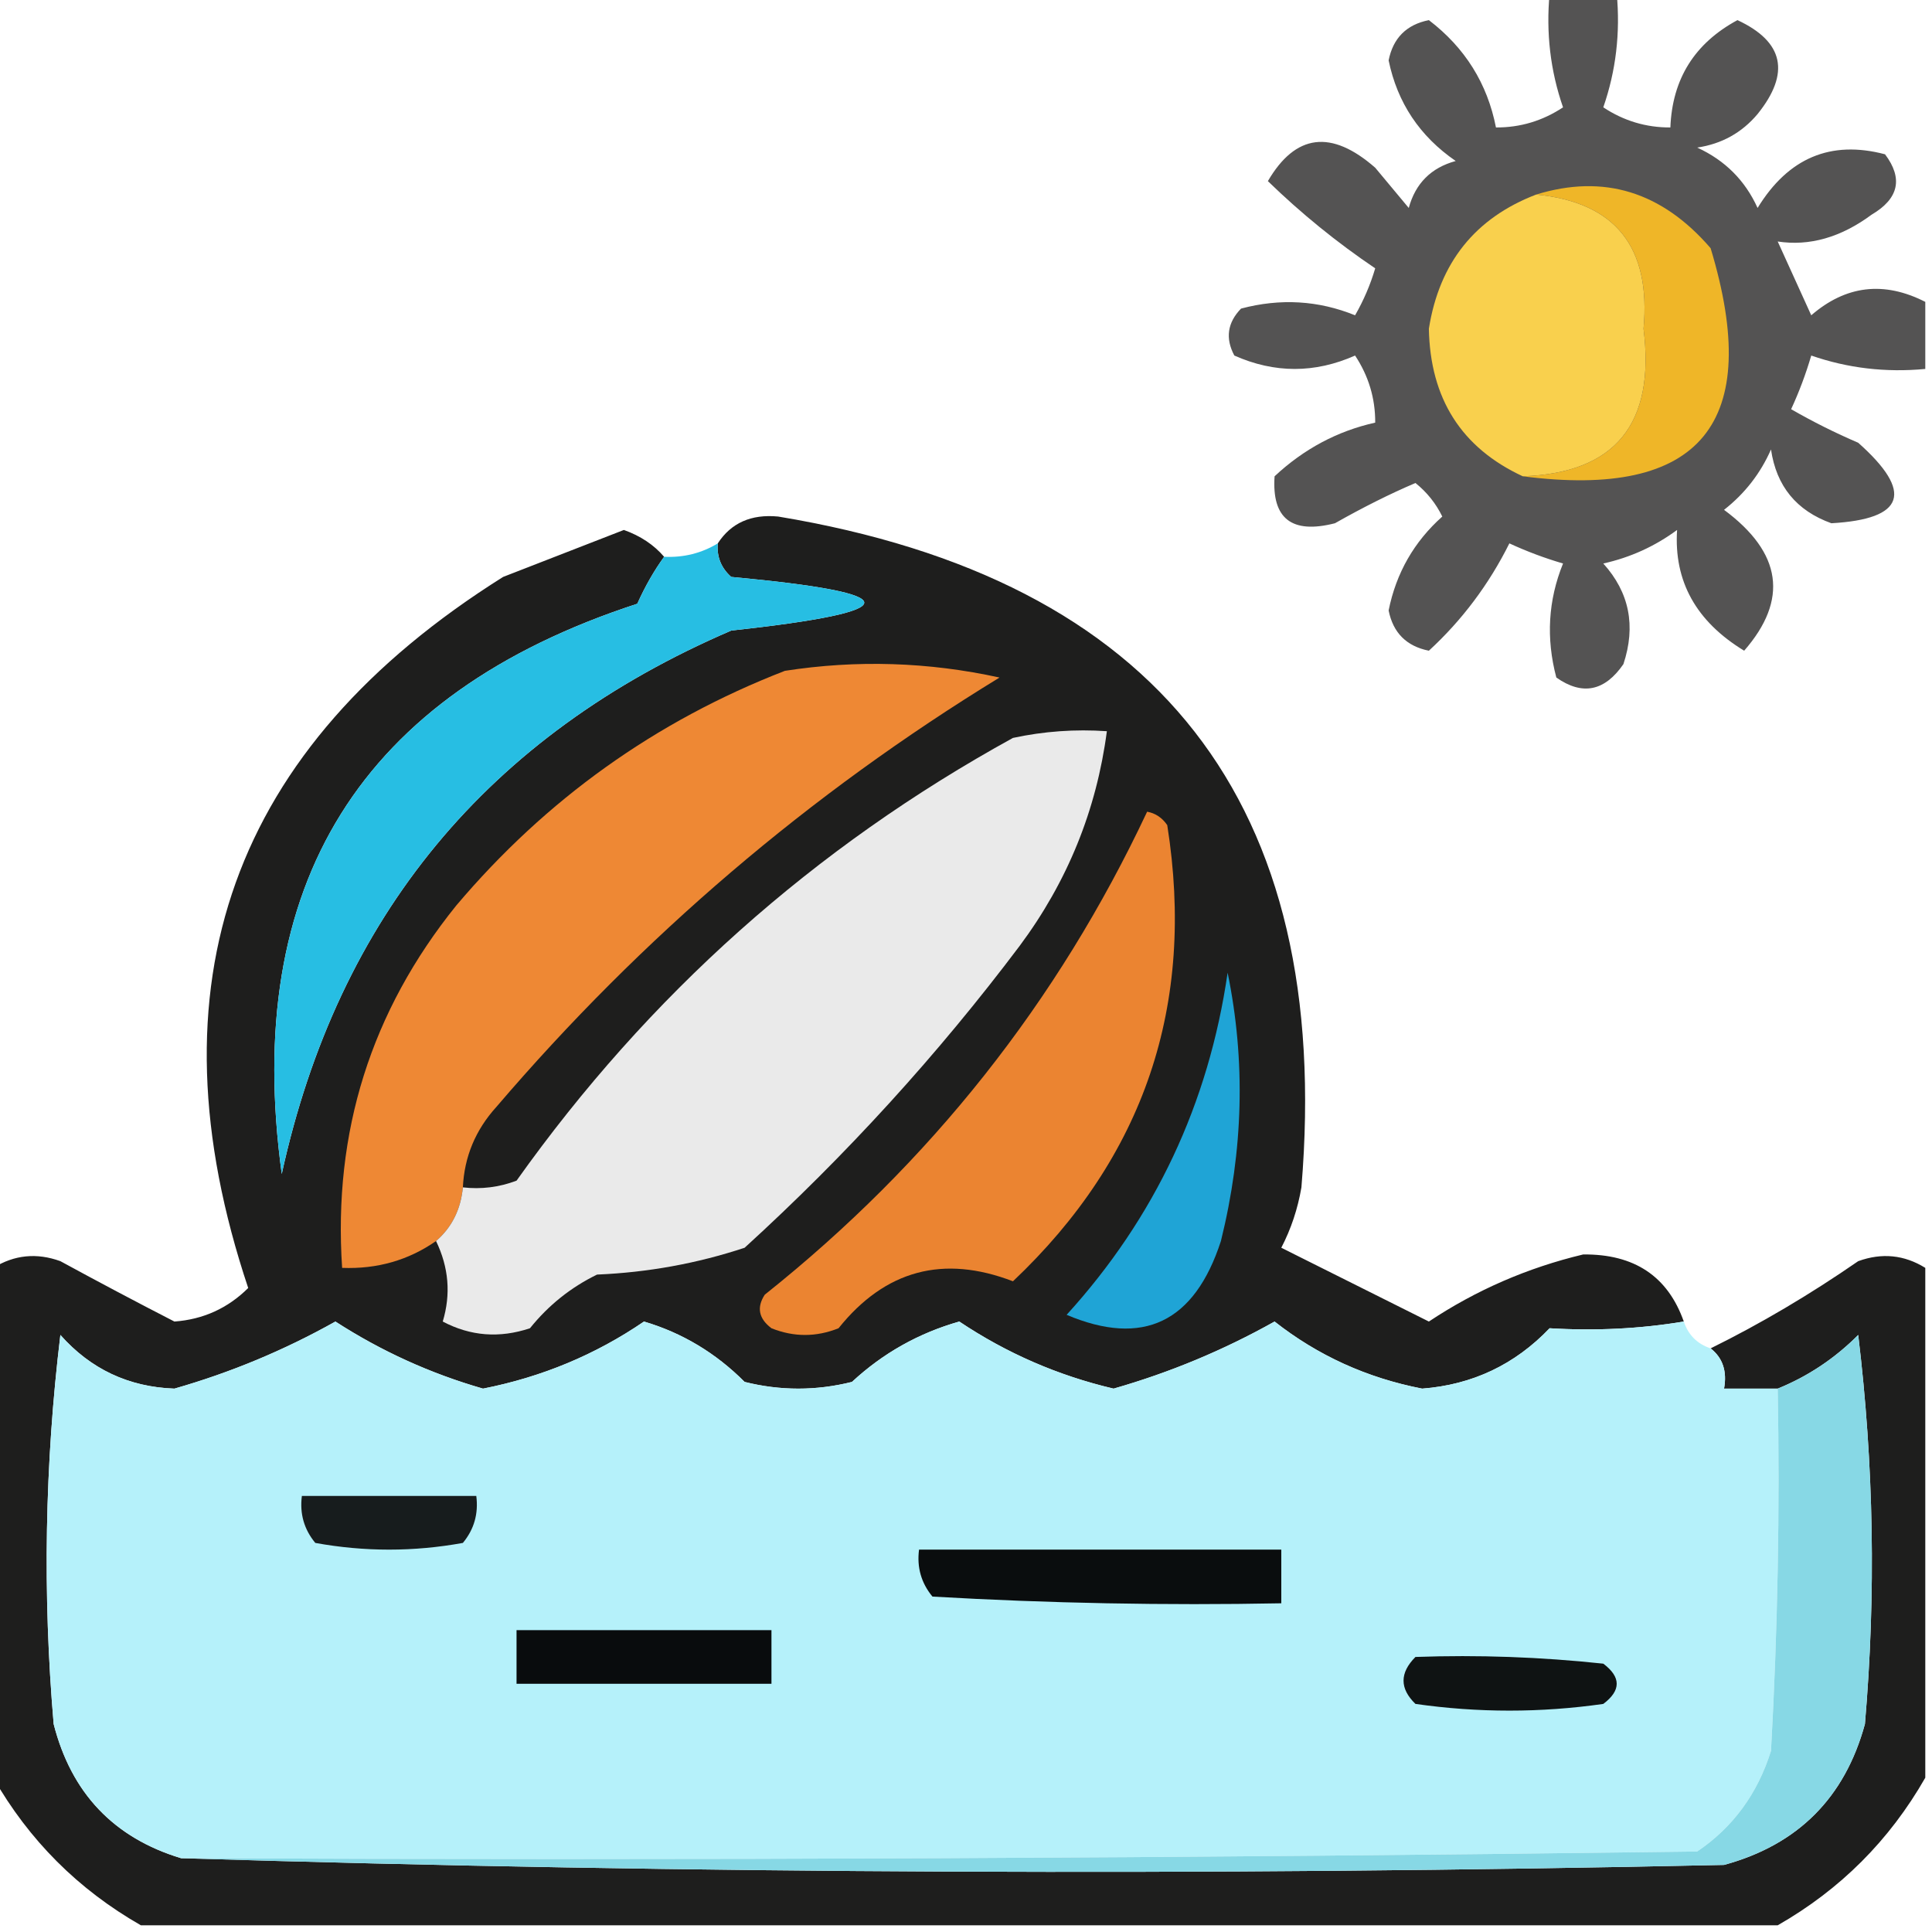
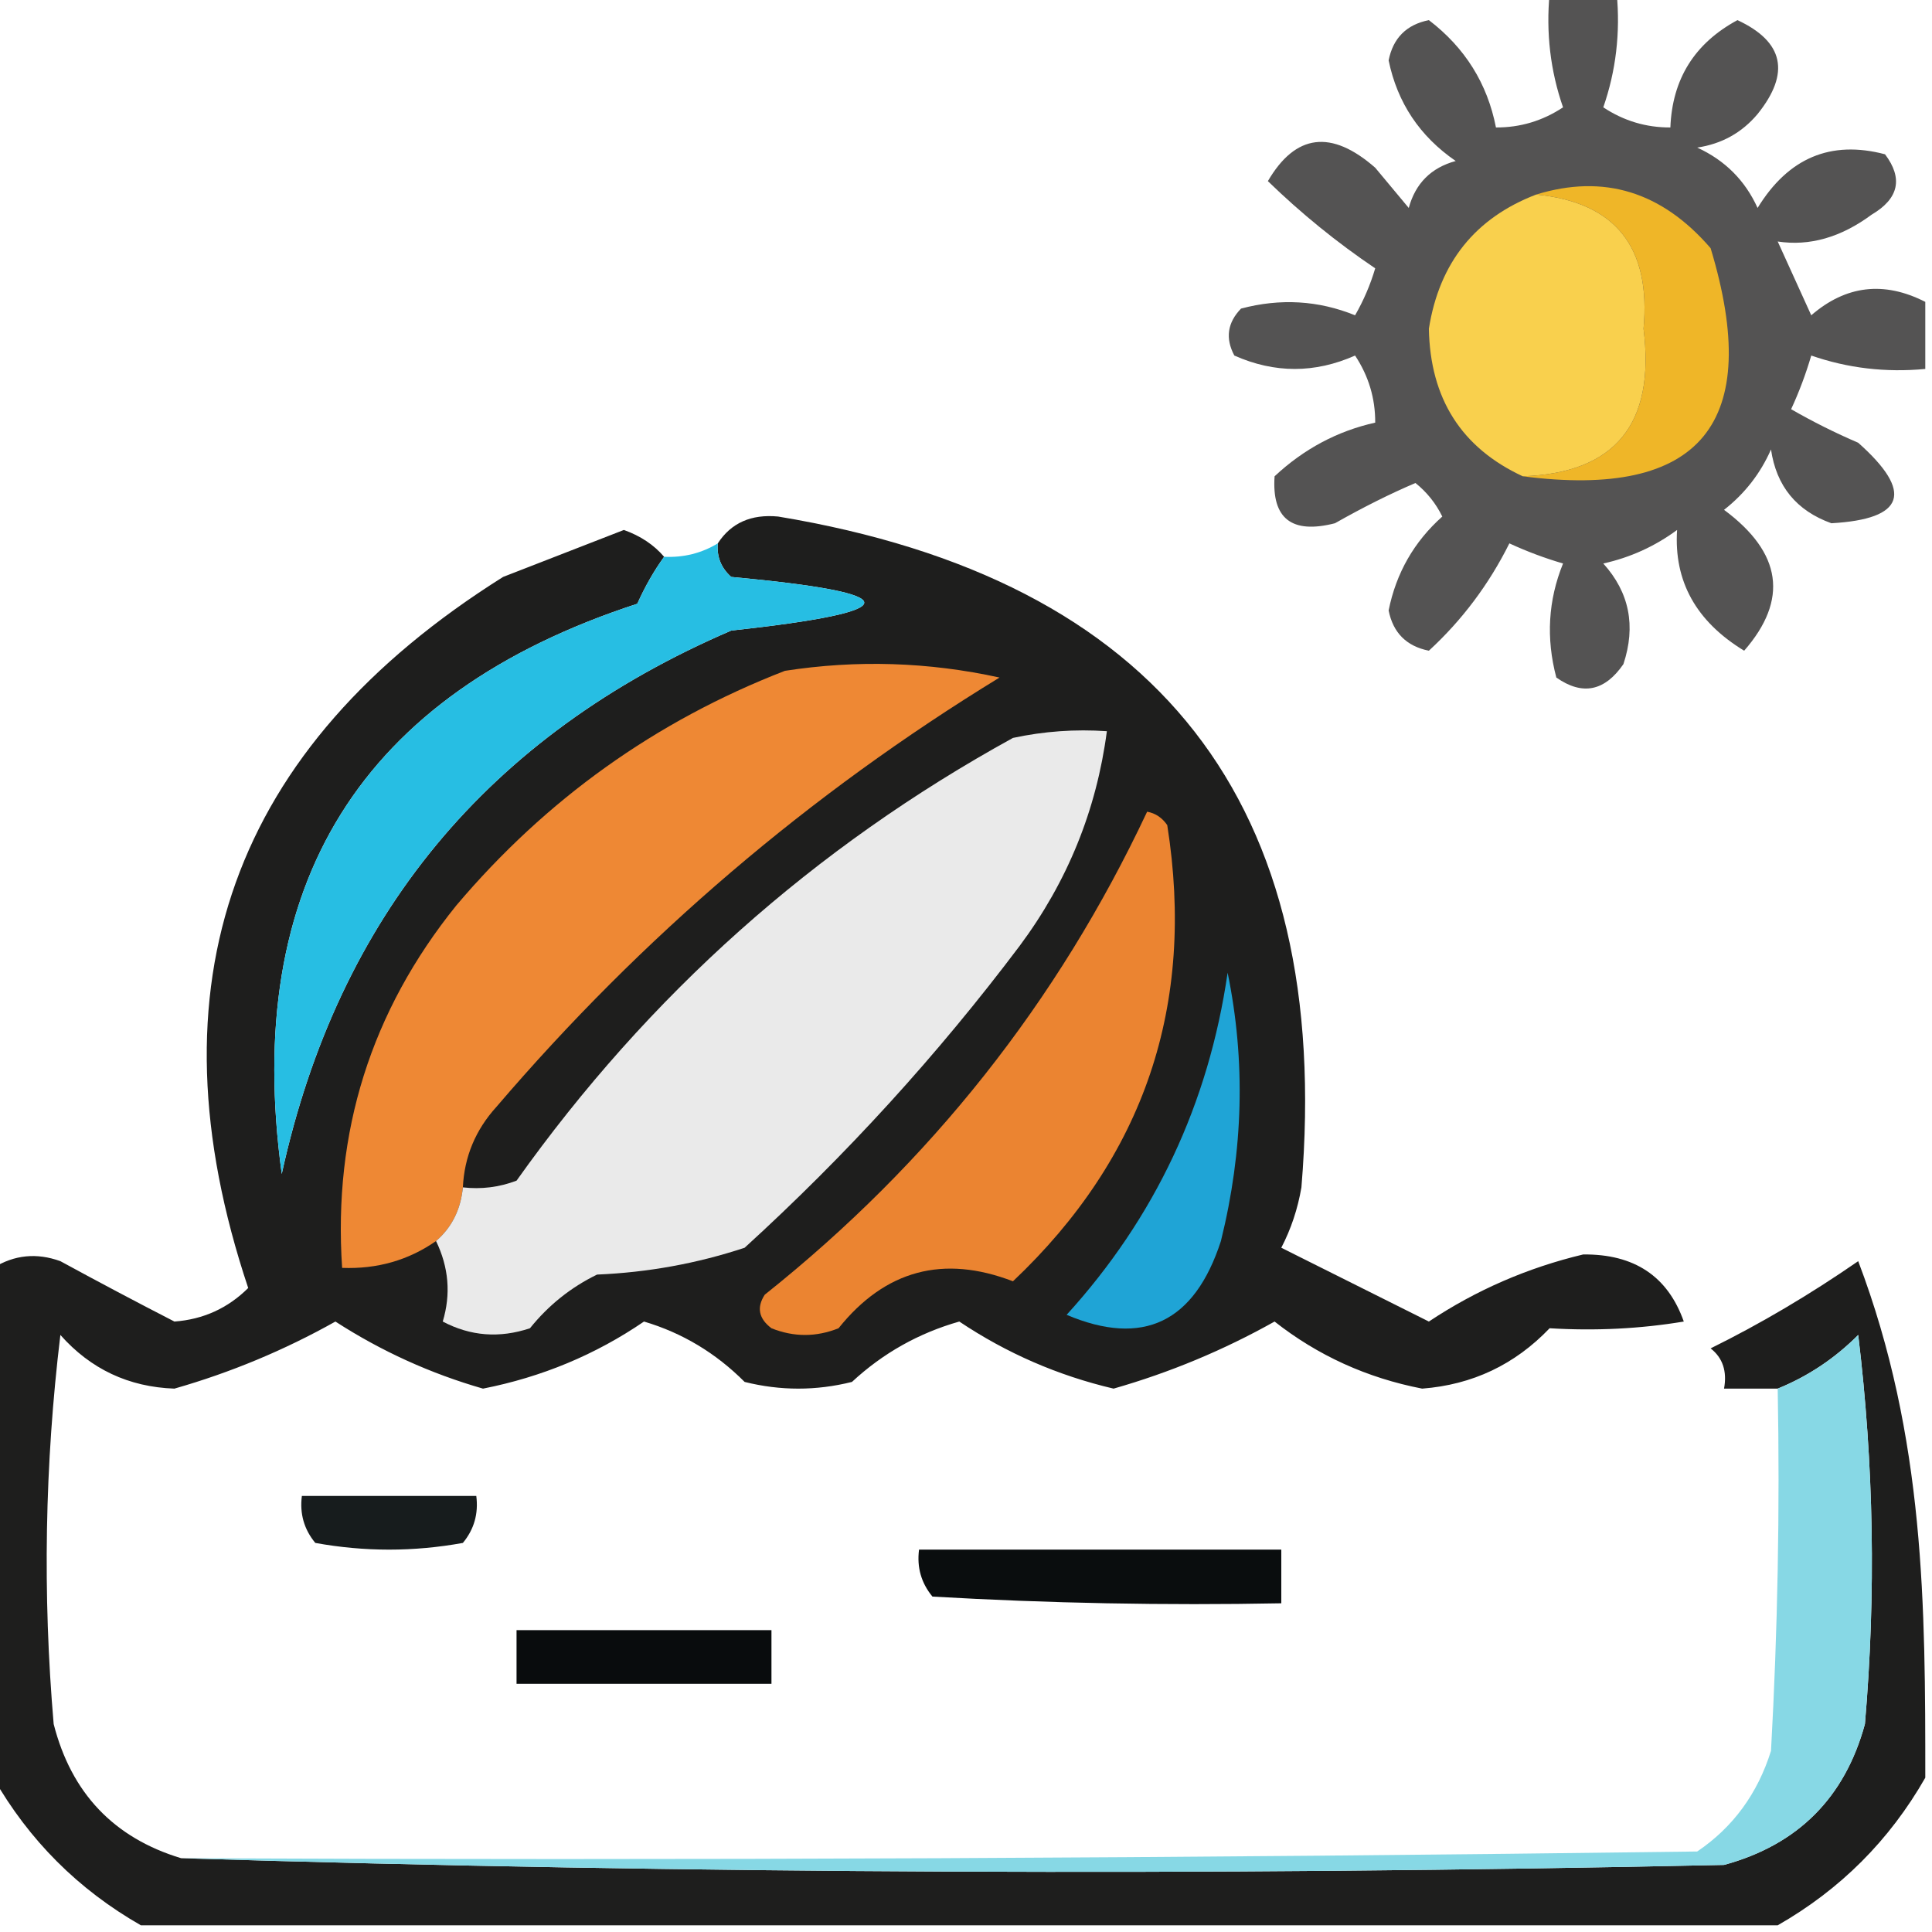
<svg xmlns="http://www.w3.org/2000/svg" version="1.1" width="144px" height="144px" style="shape-rendering:geometricPrecision; text-rendering:geometricPrecision; image-rendering:optimizeQuality; fill-rule:evenodd; clip-rule:evenodd">
  <g>
    <path style="opacity:0.674" fill="#020100" d="M 115.5,-0.5 C 117.167,-0.5 118.833,-0.5 120.5,-0.5C 120.777,2.448 120.444,5.281 119.5,8C 121.025,9.009 122.692,9.509 124.5,9.5C 124.639,5.889 126.306,3.223 129.5,1.5C 132.958,3.11 133.458,5.443 131,8.5C 129.829,9.893 128.329,10.726 126.5,11C 128.57,11.948 130.07,13.448 131,15.5C 133.288,11.765 136.455,10.432 140.5,11.5C 141.859,13.306 141.525,14.806 139.5,16C 137.207,17.695 134.873,18.362 132.5,18C 133.329,19.816 134.163,21.649 135,23.5C 137.585,21.265 140.418,20.931 143.5,22.5C 143.5,24.167 143.5,25.833 143.5,27.5C 140.552,27.777 137.719,27.444 135,26.5C 134.598,27.872 134.098,29.205 133.5,30.5C 135.113,31.427 136.779,32.261 138.5,33C 142.652,36.69 141.985,38.69 136.5,39C 133.898,38.065 132.398,36.232 132,33.5C 131.215,35.286 130.049,36.786 128.5,38C 132.816,41.197 133.316,44.697 130,48.5C 126.419,46.323 124.752,43.323 125,39.5C 123.352,40.717 121.519,41.55 119.5,42C 121.444,44.153 121.944,46.653 121,49.5C 119.604,51.527 117.938,51.86 116,50.5C 115.223,47.571 115.39,44.737 116.5,42C 115.128,41.598 113.795,41.098 112.5,40.5C 110.978,43.553 108.978,46.22 106.5,48.5C 104.833,48.167 103.833,47.167 103.5,45.5C 104.059,42.715 105.392,40.382 107.5,38.5C 107.023,37.522 106.357,36.689 105.5,36C 103.612,36.804 101.612,37.804 99.5,39C 96.283,39.824 94.783,38.657 95,35.5C 97.185,33.46 99.685,32.126 102.5,31.5C 102.509,29.692 102.009,28.025 101,26.5C 98,27.833 95,27.833 92,26.5C 91.316,25.216 91.483,24.049 92.5,23C 95.429,22.223 98.263,22.39 101,23.5C 101.638,22.391 102.138,21.225 102.5,20C 99.642,18.071 96.976,15.904 94.5,13.5C 96.561,9.97 99.227,9.636 102.5,12.5C 103.333,13.5 104.167,14.5 105,15.5C 105.5,13.667 106.667,12.5 108.5,12C 105.817,10.155 104.15,7.655 103.5,4.5C 103.833,2.833 104.833,1.833 106.5,1.5C 109.193,3.559 110.86,6.226 111.5,9.5C 113.308,9.509 114.975,9.009 116.5,8C 115.556,5.281 115.223,2.448 115.5,-0.5 Z" />
  </g>
  <g>
    <path style="opacity:1" fill="#f9d04d" d="M 114.5,14.5 C 120.398,15.078 123.064,18.411 122.5,24.5C 123.389,31.596 120.389,35.262 113.5,35.5C 108.929,33.38 106.596,29.713 106.5,24.5C 107.281,19.581 109.947,16.247 114.5,14.5 Z" />
  </g>
  <g>
    <path style="opacity:1" fill="#efb628" d="M 114.5,14.5 C 119.534,12.951 123.867,14.285 127.5,18.5C 131.443,31.544 126.776,37.211 113.5,35.5C 120.389,35.262 123.389,31.596 122.5,24.5C 123.064,18.411 120.398,15.078 114.5,14.5 Z" />
  </g>
  <g>
-     <path style="opacity:0.911" fill="#090908" d="M 125.5,98.5 C 122.251,99.041 118.918,99.207 115.5,99C 112.91,101.712 109.743,103.212 106,103.5C 101.891,102.703 98.224,101.036 95,98.5C 91.198,100.633 87.198,102.3 83,103.5C 78.863,102.529 75.029,100.862 71.5,98.5C 68.473,99.361 65.806,100.861 63.5,103C 60.833,103.667 58.167,103.667 55.5,103C 53.352,100.846 50.852,99.346 48,98.5C 44.388,100.969 40.388,102.636 36,103.5C 32.082,102.374 28.416,100.708 25,98.5C 21.198,100.633 17.198,102.3 13,103.5C 9.592,103.379 6.758,102.046 4.5,99.5C 3.335,109.149 3.168,118.816 4,128.5C 5.316,133.648 8.483,136.982 13.5,138.5C 51.664,139.664 89.998,139.831 128.5,139C 134,137.5 137.5,134 139,128.5C 139.832,118.816 139.665,109.149 138.5,99.5C 136.754,101.252 134.754,102.585 132.5,103.5C 131.167,103.5 129.833,103.5 128.5,103.5C 128.737,102.209 128.404,101.209 127.5,100.5C 131.21,98.67 134.877,96.503 138.5,94C 140.265,93.36 141.932,93.527 143.5,94.5C 143.5,107.167 143.5,119.833 143.5,132.5C 140.833,137.167 137.167,140.833 132.5,143.5C 91.833,143.5 51.167,143.5 10.5,143.5C 5.833,140.833 2.167,137.167 -0.5,132.5C -0.5,119.833 -0.5,107.167 -0.5,94.5C 1.068,93.527 2.735,93.36 4.5,94C 7.371,95.564 10.204,97.064 13,98.5C 15.149,98.342 16.983,97.508 18.5,96C 10.93,73.378 17.263,55.712 37.5,43C 40.5,41.833 43.5,40.667 46.5,39.5C 47.739,39.942 48.739,40.609 49.5,41.5C 48.752,42.531 48.085,43.698 47.5,45C 26.881,51.725 18.048,65.891 21,87.5C 25.201,68.294 36.367,54.794 54.5,47C 67.722,45.557 67.722,44.224 54.5,43C 53.748,42.329 53.414,41.496 53.5,40.5C 54.492,38.974 55.992,38.307 58,38.5C 86.38,43.21 99.38,59.877 97,88.5C 96.727,90.101 96.227,91.601 95.5,93C 99.203,94.852 102.87,96.685 106.5,98.5C 110.018,96.159 113.851,94.492 118,93.5C 121.809,93.46 124.309,95.126 125.5,98.5 Z" />
+     <path style="opacity:0.911" fill="#090908" d="M 125.5,98.5 C 122.251,99.041 118.918,99.207 115.5,99C 112.91,101.712 109.743,103.212 106,103.5C 101.891,102.703 98.224,101.036 95,98.5C 91.198,100.633 87.198,102.3 83,103.5C 78.863,102.529 75.029,100.862 71.5,98.5C 68.473,99.361 65.806,100.861 63.5,103C 60.833,103.667 58.167,103.667 55.5,103C 53.352,100.846 50.852,99.346 48,98.5C 44.388,100.969 40.388,102.636 36,103.5C 32.082,102.374 28.416,100.708 25,98.5C 21.198,100.633 17.198,102.3 13,103.5C 9.592,103.379 6.758,102.046 4.5,99.5C 3.335,109.149 3.168,118.816 4,128.5C 5.316,133.648 8.483,136.982 13.5,138.5C 51.664,139.664 89.998,139.831 128.5,139C 134,137.5 137.5,134 139,128.5C 139.832,118.816 139.665,109.149 138.5,99.5C 136.754,101.252 134.754,102.585 132.5,103.5C 131.167,103.5 129.833,103.5 128.5,103.5C 128.737,102.209 128.404,101.209 127.5,100.5C 131.21,98.67 134.877,96.503 138.5,94C 143.5,107.167 143.5,119.833 143.5,132.5C 140.833,137.167 137.167,140.833 132.5,143.5C 91.833,143.5 51.167,143.5 10.5,143.5C 5.833,140.833 2.167,137.167 -0.5,132.5C -0.5,119.833 -0.5,107.167 -0.5,94.5C 1.068,93.527 2.735,93.36 4.5,94C 7.371,95.564 10.204,97.064 13,98.5C 15.149,98.342 16.983,97.508 18.5,96C 10.93,73.378 17.263,55.712 37.5,43C 40.5,41.833 43.5,40.667 46.5,39.5C 47.739,39.942 48.739,40.609 49.5,41.5C 48.752,42.531 48.085,43.698 47.5,45C 26.881,51.725 18.048,65.891 21,87.5C 25.201,68.294 36.367,54.794 54.5,47C 67.722,45.557 67.722,44.224 54.5,43C 53.748,42.329 53.414,41.496 53.5,40.5C 54.492,38.974 55.992,38.307 58,38.5C 86.38,43.21 99.38,59.877 97,88.5C 96.727,90.101 96.227,91.601 95.5,93C 99.203,94.852 102.87,96.685 106.5,98.5C 110.018,96.159 113.851,94.492 118,93.5C 121.809,93.46 124.309,95.126 125.5,98.5 Z" />
  </g>
  <g>
    <path style="opacity:0.996" fill="#27bee3" d="M 53.5,40.5 C 53.414,41.496 53.748,42.329 54.5,43C 67.722,44.224 67.722,45.557 54.5,47C 36.367,54.794 25.201,68.294 21,87.5C 18.048,65.891 26.881,51.725 47.5,45C 48.085,43.698 48.752,42.531 49.5,41.5C 50.959,41.567 52.292,41.234 53.5,40.5 Z" />
  </g>
  <g>
    <path style="opacity:1" fill="#ee8834" d="M 34.5,88.5 C 34.34,90.153 33.674,91.486 32.5,92.5C 30.442,93.933 28.108,94.6 25.5,94.5C 24.82,84.375 27.653,75.375 34,67.5C 40.705,59.569 48.871,53.736 58.5,50C 63.864,49.17 69.198,49.337 74.5,50.5C 60.332,59.164 47.832,69.831 37,82.5C 35.441,84.217 34.608,86.217 34.5,88.5 Z" />
  </g>
  <g>
    <path style="opacity:1" fill="#eaeaea" d="M 32.5,92.5 C 33.674,91.486 34.34,90.153 34.5,88.5C 35.873,88.657 37.207,88.49 38.5,88C 48.35,74.147 60.683,63.147 75.5,55C 77.81,54.503 80.143,54.337 82.5,54.5C 81.727,60.383 79.56,65.716 76,70.5C 69.905,78.599 63.072,86.099 55.5,93C 51.954,94.174 48.288,94.84 44.5,95C 42.545,95.953 40.878,97.287 39.5,99C 37.23,99.758 35.064,99.591 33,98.5C 33.614,96.46 33.448,94.46 32.5,92.5 Z" />
  </g>
  <g>
    <path style="opacity:1" fill="#eb8431" d="M 85.5,60.5 C 86.117,60.611 86.617,60.944 87,61.5C 89.121,74.909 85.288,86.242 75.5,95.5C 70.304,93.503 65.97,94.67 62.5,99C 60.833,99.667 59.167,99.667 57.5,99C 56.549,98.282 56.383,97.449 57,96.5C 69.343,86.668 78.843,74.668 85.5,60.5 Z" />
  </g>
  <g>
    <path style="opacity:1" fill="#1fa4d6" d="M 91.5,72.5 C 92.846,79.056 92.679,85.722 91,92.5C 89.028,98.572 85.195,100.405 79.5,98C 86.084,90.761 90.084,82.261 91.5,72.5 Z" />
  </g>
  <g>
-     <path style="opacity:1" fill="#b5f1fa" d="M 125.5,98.5 C 125.833,99.5 126.5,100.167 127.5,100.5C 128.404,101.209 128.737,102.209 128.5,103.5C 129.833,103.5 131.167,103.5 132.5,103.5C 132.666,112.506 132.5,121.506 132,130.5C 130.997,133.699 129.163,136.199 126.5,138C 88.835,138.5 51.168,138.667 13.5,138.5C 8.483,136.982 5.316,133.648 4,128.5C 3.168,118.816 3.335,109.149 4.5,99.5C 6.758,102.046 9.592,103.379 13,103.5C 17.198,102.3 21.198,100.633 25,98.5C 28.416,100.708 32.082,102.374 36,103.5C 40.388,102.636 44.388,100.969 48,98.5C 50.852,99.346 53.352,100.846 55.5,103C 58.167,103.667 60.833,103.667 63.5,103C 65.806,100.861 68.473,99.361 71.5,98.5C 75.029,100.862 78.863,102.529 83,103.5C 87.198,102.3 91.198,100.633 95,98.5C 98.224,101.036 101.891,102.703 106,103.5C 109.743,103.212 112.91,101.712 115.5,99C 118.918,99.207 122.251,99.041 125.5,98.5 Z" />
-   </g>
+     </g>
  <g>
    <path style="opacity:1" fill="#87d8e5" d="M 13.5,138.5 C 51.168,138.667 88.835,138.5 126.5,138C 129.163,136.199 130.997,133.699 132,130.5C 132.5,121.506 132.666,112.506 132.5,103.5C 134.754,102.585 136.754,101.252 138.5,99.5C 139.665,109.149 139.832,118.816 139,128.5C 137.5,134 134,137.5 128.5,139C 89.998,139.831 51.664,139.664 13.5,138.5 Z" />
  </g>
  <g>
    <path style="opacity:1" fill="#171c1d" d="M 22.5,111.5 C 26.833,111.5 31.167,111.5 35.5,111.5C 35.67,112.822 35.337,113.989 34.5,115C 30.833,115.667 27.167,115.667 23.5,115C 22.663,113.989 22.33,112.822 22.5,111.5 Z" />
  </g>
  <g>
    <path style="opacity:1" fill="#0a0d0e" d="M 68.5,115.5 C 77.5,115.5 86.5,115.5 95.5,115.5C 95.5,116.833 95.5,118.167 95.5,119.5C 86.827,119.666 78.16,119.5 69.5,119C 68.663,117.989 68.33,116.822 68.5,115.5 Z" />
  </g>
  <g>
    <path style="opacity:1" fill="#090c0d" d="M 38.5,121.5 C 44.833,121.5 51.167,121.5 57.5,121.5C 57.5,122.833 57.5,124.167 57.5,125.5C 51.167,125.5 44.833,125.5 38.5,125.5C 38.5,124.167 38.5,122.833 38.5,121.5 Z" />
  </g>
  <g>
-     <path style="opacity:1" fill="#0f1313" d="M 105.5,123.5 C 110.179,123.334 114.845,123.501 119.5,124C 120.833,125 120.833,126 119.5,127C 114.833,127.667 110.167,127.667 105.5,127C 104.316,125.855 104.316,124.688 105.5,123.5 Z" />
-   </g>
+     </g>
</svg>